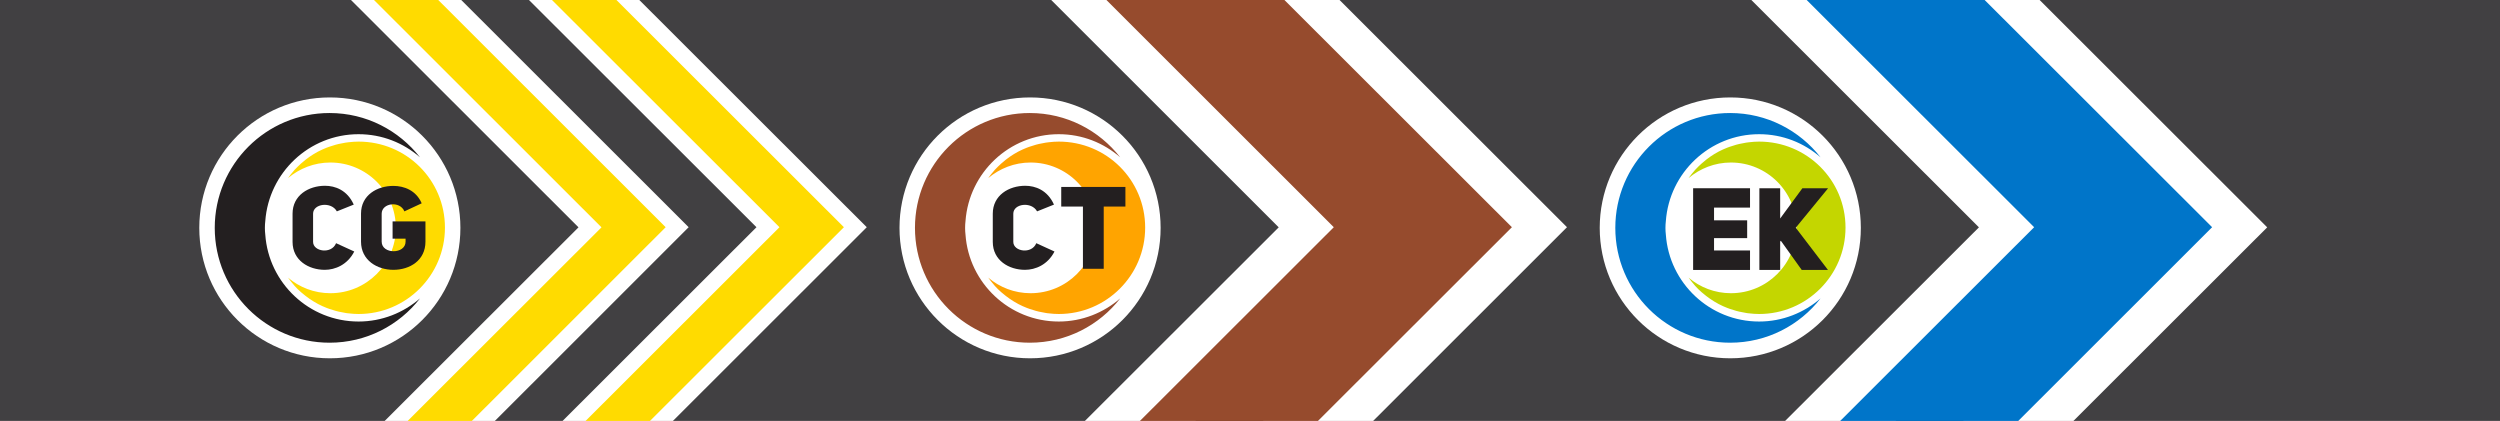
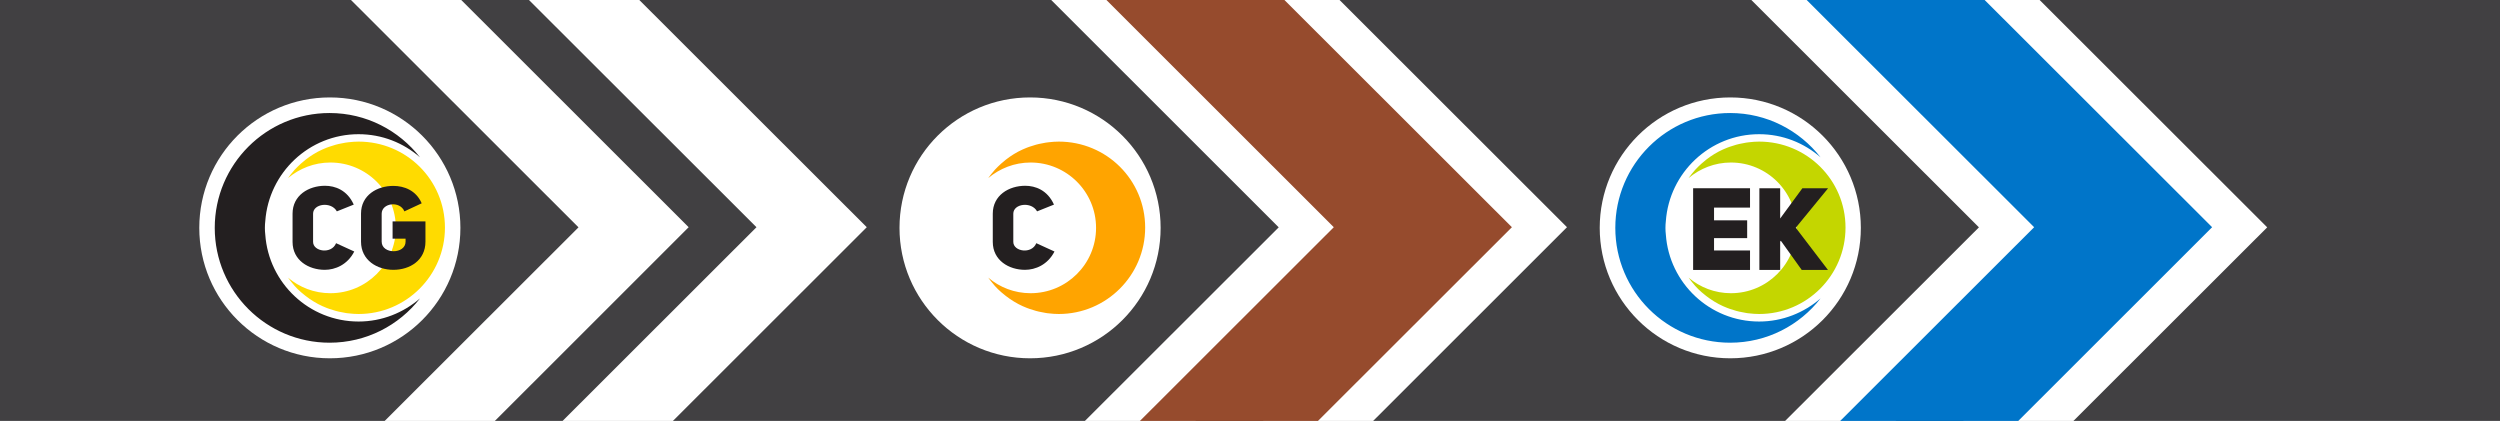
<svg xmlns="http://www.w3.org/2000/svg" xmlns:xlink="http://www.w3.org/1999/xlink" id="Layer_1" x="0px" y="0px" viewBox="0 0 1924.4 324" style="enable-background:new 0 0 1924.4 324;" xml:space="preserve">
  <style type="text/css">	.st0{clip-path:url(#SVGID_2_);fill:#414042;}	.st1{clip-path:url(#SVGID_2_);fill:#FFFFFF;}	.st2{clip-path:url(#SVGID_2_);fill:#C4D600;}	.st3{clip-path:url(#SVGID_2_);fill:#0075C9;}	.st4{clip-path:url(#SVGID_2_);fill:#231F20;}	.st5{clip-path:url(#SVGID_2_);fill:#964B2D;}	.st6{clip-path:url(#SVGID_2_);fill:#FFA400;}	.st7{clip-path:url(#SVGID_2_);fill:#FFDB00;}</style>
  <g>
    <defs>
      <rect id="SVGID_1_" x="-0.3" y="-1.5" width="1928.7" height="329" />
    </defs>
    <clipPath id="SVGID_2_">
      <use xlink:href="#SVGID_1_" style="overflow:visible;" />
    </clipPath>
    <rect x="-0.3" y="-1.5" class="st0" width="1928.7" height="329" />
    <path class="st1" d="M1432.4,175.4c0,55.5-45,100.4-100.5,100.4c-55.5,0-100.5-45-100.5-100.4c0-55.5,45-100.4,100.5-100.4  C1387.4,75,1432.4,120,1432.4,175.4" />
    <path class="st2" d="M1354.1,109c-2.6,0-5.1,0.2-7.7,0.5c-0.8,0.1-1.5,0.2-2.3,0.3c-1.8,0.3-3.5,0.6-5.2,1  c-0.8,0.2-1.6,0.4-2.4,0.6c-1.7,0.5-3.4,1-5.1,1.6c-0.6,0.2-1.3,0.5-1.9,0.7c-2.1,0.8-4.2,1.8-6.2,2.8c-0.1,0.1-0.3,0.1-0.4,0.2  c-4.5,2.4-8.7,5.3-12.5,8.7c-0.2,0.2-0.4,0.4-0.6,0.5c-1.7,1.5-3.3,3.1-4.9,4.8c-0.2,0.2-0.4,0.4-0.5,0.6c-1.6,1.8-3.2,3.8-4.6,5.8  c0,0,0,0,0,0c8.8-7.4,20.1-12,32.6-12c27.8,0,50.4,22.5,50.4,50.3c0,27.8-22.6,50.3-50.4,50.3c-12.4,0-23.8-4.5-32.6-12v0  c1.4,2,3,3.9,4.6,5.8c0.2,0.2,0.4,0.4,0.5,0.6c1.5,1.7,3.2,3.3,4.9,4.8c0.2,0.2,0.4,0.4,0.6,0.5c3.8,3.3,8,6.2,12.5,8.6  c0.1,0.1,0.3,0.1,0.4,0.2c2,1,4,2,6.2,2.8c0.6,0.3,1.3,0.5,1.9,0.7c1.7,0.6,3.4,1.1,5.1,1.6c0.8,0.2,1.6,0.4,2.4,0.6  c1.7,0.4,3.5,0.7,5.2,1c0.8,0.1,1.5,0.3,2.3,0.3c2.5,0.3,5.1,0.5,7.7,0.5c36.7,0,66.5-29.8,66.5-66.5S1390.8,109,1354.1,109" />
    <path class="st3" d="M1354.1,247.5c-38,0-69.2-29.6-71.8-66.9c-0.2-1.7-0.3-3.4-0.3-5.2c0-1.7,0.1-3.5,0.3-5.2  c2.7-37.3,33.8-66.9,71.8-66.9c18.1,0,34.6,6.7,47.3,17.8c-16.2-20.7-41.3-34.1-69.6-34.1c-48.8,0-88.4,39.6-88.4,88.4  c0,48.8,39.6,88.4,88.4,88.4c28.3,0,53.5-13.4,69.6-34.1C1388.7,240.7,1372.2,247.5,1354.1,247.5" />
    <polygon class="st4" points="1319.4,169.6 1344.9,169.6 1344.9,183.3 1319.4,183.3 1319.4,192.8 1347.1,192.8 1347.1,207.8   1303.3,207.8 1303.3,144.9 1347.1,144.9 1347.1,159.8 1319.4,159.8  " />
    <polygon class="st4" points="1387.4,144.9 1407.2,144.9 1382.3,175.3 1407.1,207.8 1386.9,207.8 1370.8,185.3 1370.3,186   1370.3,207.8 1354.3,207.8 1354.3,144.9 1370.3,144.9 1370.3,168.2  " />
    <path class="st1" d="M1452.8,467.1h-161l-30.5-30.4l262-261.7l-291.9-291.6h221.9l291.9,291.6L1452.8,467.1z M1375.8,407.1h52.1  l232.4-232.2L1428.5-56.7h-52.1l231.8,231.6L1375.8,407.1z" />
    <polygon class="st3" points="1304.3,437.1 1440.4,437.1 1702.8,174.9 1440.9,-86.7 1303.9,-86.7 1565.8,174.9 1303.8,436.6  " />
    <path class="st1" d="M913.8,467.1h-161l-30.5-30.4l262-261.7L692.4-116.7h221.9l291.9,291.6L913.8,467.1z M836.8,407.1h52.1  l232.4-232.2L889.5-56.7h-52.1l231.8,231.6L836.8,407.1z" />
    <polygon class="st5" points="765.2,437.1 901.3,437.1 1163.8,174.9 901.9,-86.7 764.9,-86.7 1026.7,174.9 764.8,436.6  " />
    <path class="st1" d="M893.4,175.4c0,55.5-45,100.4-100.5,100.4c-55.5,0-100.5-45-100.5-100.4c0-55.5,45-100.4,100.5-100.4  C848.4,75,893.4,120,893.4,175.4" />
    <path class="st6" d="M815,109c-2.6,0-5.1,0.2-7.7,0.5c-0.8,0.1-1.5,0.2-2.3,0.3c-1.8,0.3-3.5,0.6-5.2,1c-0.8,0.2-1.6,0.4-2.4,0.6  c-1.7,0.5-3.4,1-5.1,1.6c-0.6,0.2-1.3,0.5-1.9,0.7c-2.1,0.8-4.2,1.8-6.2,2.8c-0.1,0.1-0.3,0.1-0.4,0.2c-4.5,2.4-8.7,5.3-12.5,8.7  c-0.2,0.2-0.4,0.4-0.6,0.5c-1.7,1.5-3.3,3.1-4.9,4.8c-0.2,0.2-0.4,0.4-0.5,0.6c-1.6,1.8-3.2,3.8-4.6,5.8c0,0,0,0,0,0  c8.8-7.4,20.1-12,32.6-12c27.8,0,50.4,22.5,50.4,50.3c0,27.8-22.6,50.3-50.4,50.3c-12.4,0-23.8-4.5-32.6-12c0,0,0,0,0,0  c1.4,2,3,3.9,4.6,5.8c0.2,0.2,0.4,0.4,0.5,0.6c1.5,1.7,3.2,3.3,4.9,4.8c0.2,0.2,0.4,0.4,0.6,0.5c3.8,3.3,8,6.2,12.5,8.6  c0.1,0.1,0.3,0.1,0.4,0.2c2,1,4,2,6.2,2.8c0.6,0.3,1.3,0.5,1.9,0.7c1.7,0.6,3.4,1.1,5.1,1.6c0.8,0.2,1.6,0.4,2.4,0.6  c1.7,0.4,3.5,0.7,5.2,1c0.8,0.1,1.5,0.3,2.3,0.3c2.5,0.3,5.1,0.5,7.7,0.5c36.7,0,66.5-29.8,66.5-66.5S851.8,109,815,109" />
-     <path class="st5" d="M815,247.5c-38,0-69.2-29.6-71.8-66.9c-0.2-1.7-0.3-3.4-0.3-5.2s0.1-3.5,0.3-5.2c2.7-37.3,33.8-66.9,71.8-66.9  c18.1,0,34.6,6.7,47.3,17.8c-16.2-20.7-41.3-34.1-69.6-34.1c-48.8,0-88.4,39.6-88.4,88.4c0,48.8,39.6,88.4,88.4,88.4  c28.3,0,53.5-13.4,69.6-34.1C849.6,240.7,833.1,247.5,815,247.5" />
    <path class="st4" d="M811.7,193.6c-5.2,10.2-14.7,14.1-22.7,14.1c-12.3,0-24.8-7.2-24.8-21.5v-21.7c0-14.2,12.4-21.5,25-21.5  c7.7,0,17.1,3.3,22.1,14.5l-13,5.2c-4.3-7.8-18.3-6-18.3,1.8v21.7c0,7.5,14.2,9.7,17.7,1L811.7,193.6z" />
-     <polygon class="st4" points="849.6,159 849.6,206.9 833.6,206.9 833.6,159 816.9,159 816.9,143.9 866.3,143.9 866.3,159  " />
    <path class="st1" d="M374.8,467.1h-161l-30.5-30.4l262-261.7L153.4-116.7h221.9l291.9,291.6L374.8,467.1z M297.8,407.1h52.1  l232.4-232.2L350.4-56.7h-52.1l231.8,231.6L297.8,407.1z" />
    <path class="st1" d="M354.4,175.4c0,55.5-45,100.4-100.5,100.4c-55.5,0-100.5-45-100.5-100.4c0-55.5,45-100.4,100.5-100.4  C309.4,75,354.4,120,354.4,175.4" />
    <path class="st7" d="M276,109c-2.6,0-5.1,0.2-7.7,0.5c-0.8,0.1-1.5,0.2-2.3,0.3c-1.8,0.3-3.5,0.6-5.2,1c-0.8,0.2-1.6,0.4-2.4,0.6  c-1.7,0.5-3.4,1-5.1,1.6c-0.6,0.2-1.3,0.5-1.9,0.7c-2.1,0.8-4.2,1.8-6.2,2.8c-0.1,0.1-0.3,0.1-0.4,0.2c-4.5,2.4-8.7,5.3-12.5,8.7  c-0.2,0.2-0.4,0.4-0.6,0.5c-1.7,1.5-3.3,3.1-4.9,4.8c-0.2,0.2-0.4,0.4-0.5,0.6c-1.6,1.8-3.2,3.8-4.6,5.8c0,0,0,0,0,0  c8.8-7.4,20.1-12,32.6-12c27.8,0,50.4,22.5,50.4,50.3c0,27.8-22.6,50.3-50.4,50.3c-12.4,0-23.8-4.5-32.6-12c0,0,0,0,0,0  c1.4,2,3,3.9,4.6,5.8c0.2,0.2,0.4,0.4,0.5,0.6c1.5,1.7,3.2,3.3,4.9,4.8c0.2,0.2,0.4,0.4,0.6,0.5c3.8,3.3,8,6.2,12.5,8.6  c0.1,0.1,0.3,0.1,0.4,0.2c2,1,4,2,6.2,2.8c0.6,0.3,1.3,0.5,1.9,0.7c1.7,0.6,3.4,1.1,5.1,1.6c0.8,0.2,1.6,0.4,2.4,0.6  c1.7,0.4,3.5,0.7,5.2,1c0.8,0.1,1.5,0.3,2.3,0.3c2.5,0.3,5.1,0.5,7.7,0.5c36.7,0,66.5-29.8,66.5-66.5S312.8,109,276,109" />
    <path class="st4" d="M276,247.5c-38,0-69.2-29.6-71.8-66.9c-0.2-1.7-0.3-3.4-0.3-5.2s0.1-3.5,0.3-5.2c2.7-37.3,33.8-66.9,71.8-66.9  c18.1,0,34.6,6.7,47.3,17.8c-16.2-20.7-41.3-34.1-69.6-34.1c-48.8,0-88.4,39.6-88.4,88.4c0,48.8,39.6,88.4,88.4,88.4  c28.3,0,53.5-13.4,69.6-34.1C310.6,240.7,294.1,247.5,276,247.5" />
    <path class="st4" d="M272.7,193.6c-5.2,10.2-14.7,14.1-22.7,14.1c-12.3,0-24.8-7.2-24.8-21.5v-21.7c0-14.2,12.4-21.5,25-21.5  c7.7,0,17.1,3.3,22.1,14.5l-13,5.2c-4.3-7.8-18.3-6-18.3,1.8v21.7c0,7.5,14.2,9.7,17.7,1L272.7,193.6z" />
    <path class="st4" d="M311.3,162.7c-3.5-8.4-17.5-6.5-17.5,1.8V186c0,9.9,18.4,9.8,18.4,0v-2.3h-10v-13.3h25.3V186  c0,14.5-12.1,21.7-24.7,21.7c-12.4,0-24.9-7.3-24.9-21.7v-21.6c0-14.2,12.4-21.3,24.9-21.3c8.2,0,17.5,3.4,21.8,13.4L311.3,162.7z" />
-     <path class="st7" d="M369.6,454.6H219l-18-17.9l262-261.7L183.6-104.2h186.6l279.4,279.1L369.6,454.6z M267.6,419.6h87.5L600,174.9  L355.6-69.2h-87.5l244.3,244.1L267.6,419.6z" />
  </g>
</svg>